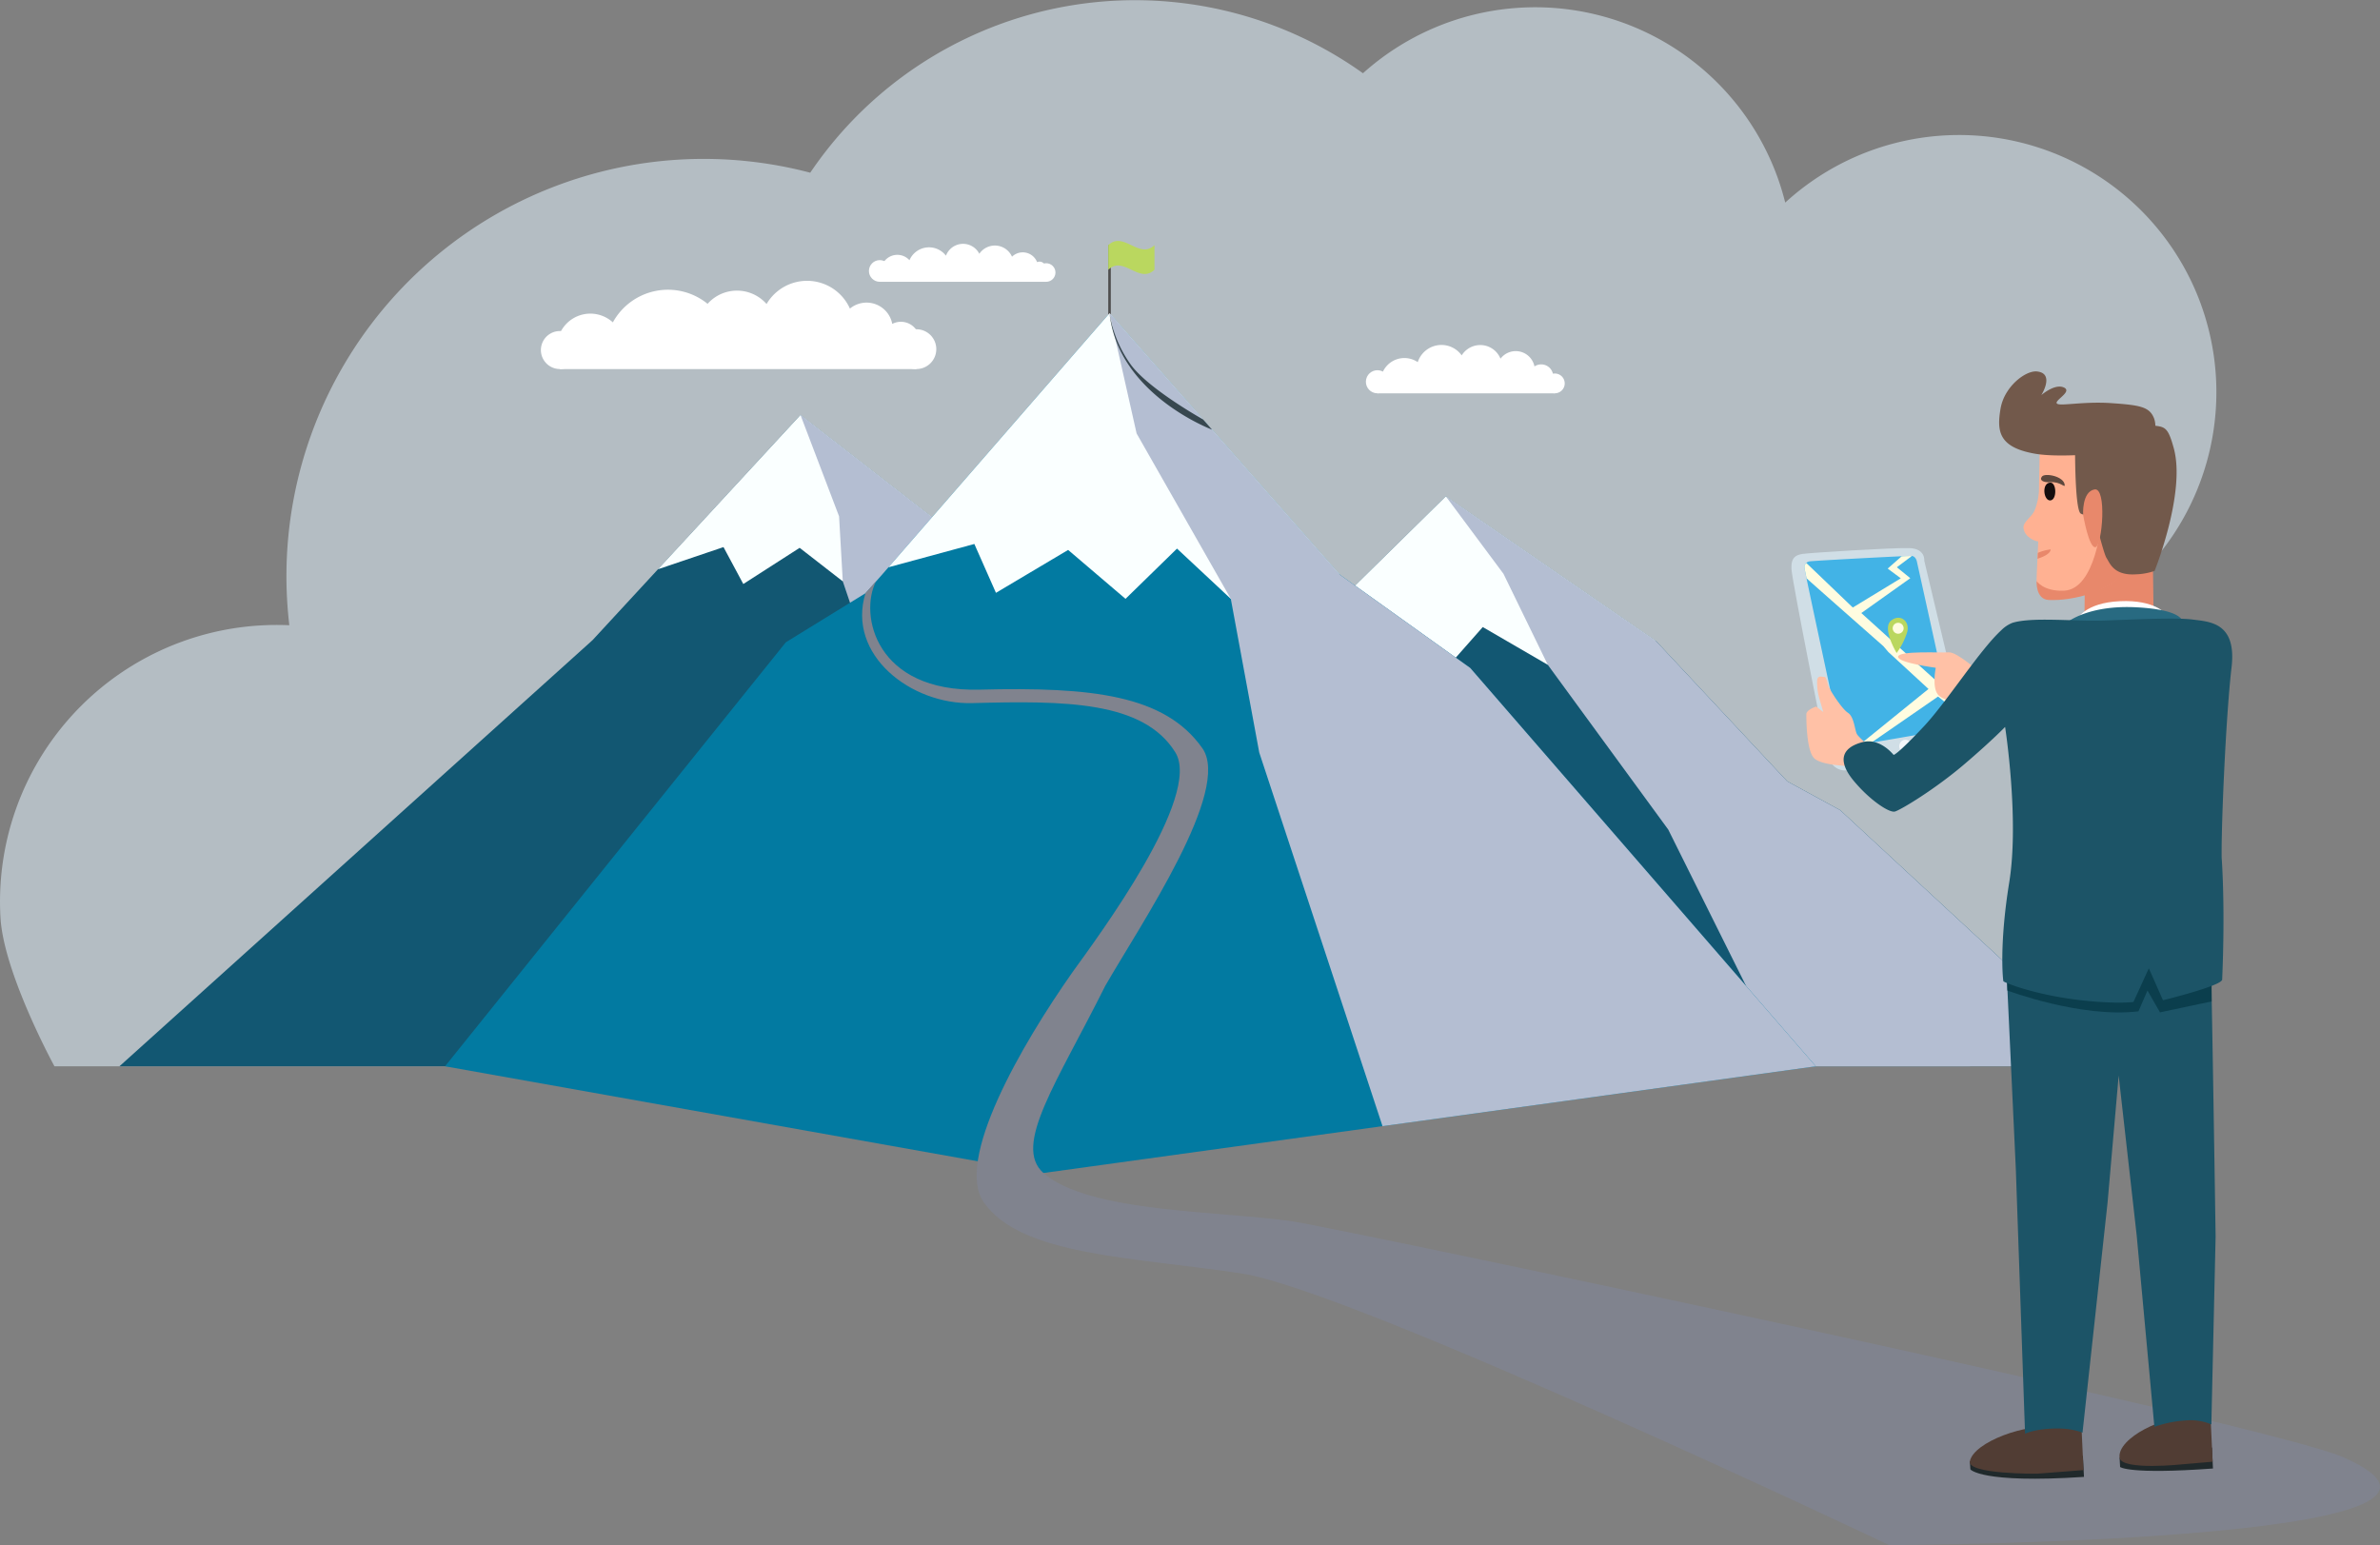
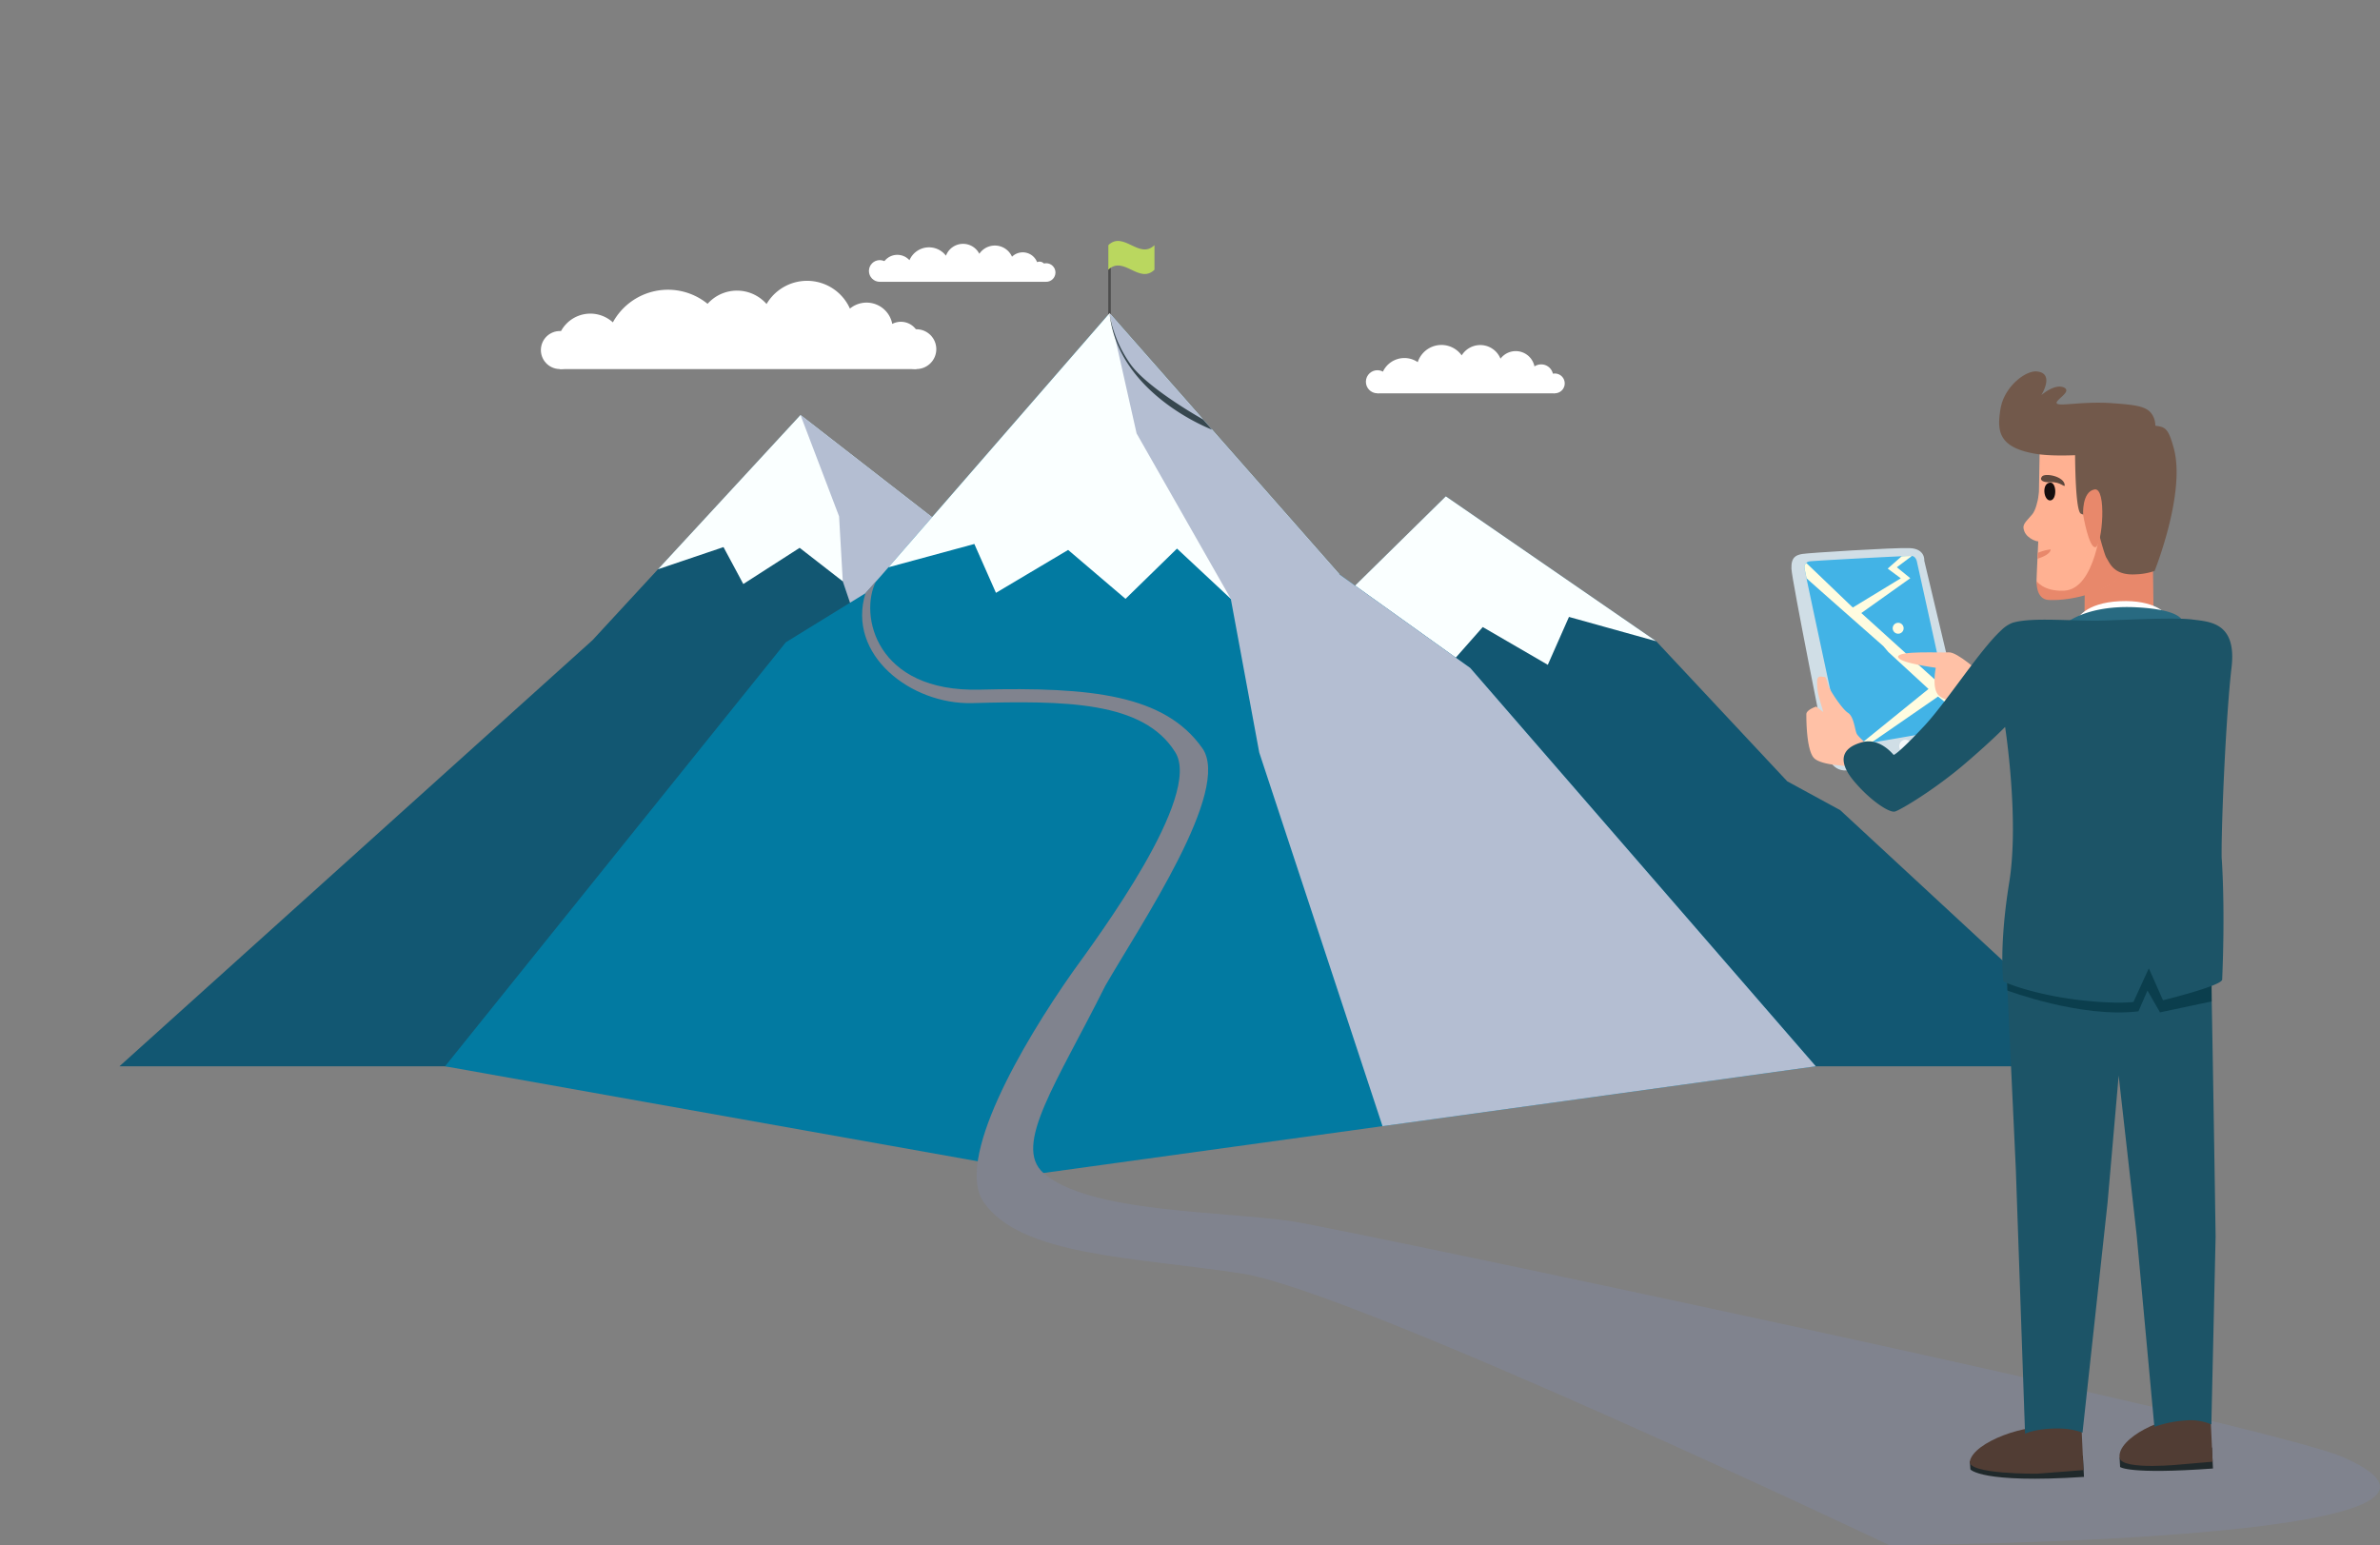
<svg xmlns="http://www.w3.org/2000/svg" viewBox="0 0 871.44 565.76">
  <rect x="0" y="0" width="871.44" height="565.76" fill="#808080" stroke="none" />
  <defs>
    <style>.cls-1{isolation:isolate;}.cls-17,.cls-2{fill:#d0dee6;}.cls-2{opacity:0.65;}.cls-3{fill:#fff;}.cls-4{fill:#125772;}.cls-5{fill:#faffff;}.cls-6{fill:#b4bed2;mix-blend-mode:multiply;}.cls-7{fill:#027aa1;}.cls-8{fill:#80838e;}.cls-9{fill:#4d4d4d;}.cls-10{fill:#bad75f;}.cls-11{fill:#033a39;}.cls-12{fill:#052c46;}.cls-13{fill:#20292b;}.cls-14{fill:#513d34;}.cls-15{fill:#1c5467;}.cls-16{fill:#0b3e4d;}.cls-18{fill:#42b3e6;}.cls-19{fill:#fffce0;}.cls-20{fill:#f5f8fa;}.cls-21{fill:#ffc1a6;}.cls-22{fill:#e8886b;}.cls-23{fill:#ffb192;}.cls-24{fill:#160e0e;}.cls-25{fill:#286a81;}.cls-26{fill:#5e483d;}.cls-27{fill:#72594b;}.cls-28{fill:#37474f;}</style>
  </defs>
  <g class="cls-1">
    <g id="Layer_2" data-name="Layer 2">
      <g id="Layer_1-2" data-name="Layer 1">
-         <path class="cls-2" d="M805.93,111.57A94.26,94.26,0,0,0,653.66,74.18a95.6,95.6,0,0,0-2.85-9.36,94.37,94.37,0,0,0-151.76-38A143.54,143.54,0,0,0,296.67,63.24a152.81,152.81,0,0,0-191.53,156.7q.27,4.53.79,9a105.05,105.05,0,0,0-10.64.08A101.28,101.28,0,0,0,.18,336.09c1.21,20.43,19.76,54.36,19.76,54.36H721.4S769.72,316.66,743,242.89q-1.44-4-3.08-7.79a94.25,94.25,0,0,0,66-123.53Z" />
        <path class="cls-3" d="M336.72,124.67a6.91,6.91,0,0,1-.42,2.37H203.94a12.22,12.22,0,0,1,20.46-9,23,23,0,0,1,34.68-6.79,14.42,14.42,0,0,1,21.6.07A17.19,17.19,0,0,1,311.2,113a9.57,9.57,0,0,1,15.5,5.61,6.76,6.76,0,0,1,3.17-.78A6.85,6.85,0,0,1,336.72,124.67Z" />
        <circle class="cls-3" cx="205.01" cy="128.18" r="6.96" transform="translate(33.16 298.26) rotate(-76.72)" />
        <circle class="cls-3" cx="335.54" cy="127.85" r="7.29" />
        <rect class="cls-3" x="205.01" y="124.79" width="130.53" height="10.36" />
        <path class="cls-3" d="M568.71,137.79a4.4,4.4,0,0,1-.45,2H505.53a8.69,8.69,0,0,1,13.58-7.18,9.12,9.12,0,0,1,16.09-2.48,8,8,0,0,1,14.21,1.21,7,7,0,0,1,12.44,2.84,4.4,4.4,0,0,1,6.86,3.66Z" />
        <circle class="cls-3" cx="504.37" cy="139.81" r="4.23" transform="translate(252.42 598.56) rotate(-76.72)" />
        <circle class="cls-3" cx="569.3" cy="140.41" r="3.63" transform="translate(-15.14 93.01) rotate(-9.22)" />
        <rect class="cls-3" x="504.37" y="138.88" width="64.94" height="5.15" />
        <path class="cls-3" d="M382.83,98a2.13,2.13,0,0,1-.12.72H322.59A6,6,0,0,1,333,95.28a7.8,7.8,0,0,1,13.36-1.65,6.69,6.69,0,0,1,12.22-.7A6.87,6.87,0,0,1,370.55,94a5.64,5.64,0,0,1,9.19,2,2.22,2.22,0,0,1,.89-.19A2.19,2.19,0,0,1,382.83,98Z" />
        <circle class="cls-3" cx="322.13" cy="99.22" r="3.97" />
        <circle class="cls-3" cx="383.06" cy="99.79" r="3.4" />
        <polygon class="cls-3" points="383.06 98.35 322.13 98.35 322.13 103.19 352.71 103.19 383.06 103.19 383.06 98.35" />
        <polygon class="cls-4" points="600.14 390.45 43.73 390.45 216.95 234.41 293.09 151.94 357.92 202.3 600.14 390.45" />
        <polygon class="cls-5" points="357.92 202.3 323.31 197.77 308.59 212.88 292.79 200.6 272.16 213.85 264.91 200.33 240.91 208.45 293.09 151.94 357.92 202.3" />
        <polygon class="cls-6" points="293.09 151.94 307.23 189.07 308.59 212.88 368.64 390.45 600.14 390.45 293.09 151.94" />
        <polygon class="cls-4" points="775.08 390.45 317.19 390.45 473.26 236.94 529.39 181.73 606.42 234.8 654.39 286.09 673.8 296.66 775.08 390.45" />
        <polygon class="cls-5" points="606.42 234.8 574.48 225.9 566.73 243.44 542.92 229.61 529.86 244.4 512.05 229.99 473.26 236.94 529.39 181.73 606.42 234.8" />
-         <polygon class="cls-6" points="529.39 181.73 550.5 210.11 566.73 243.44 610.83 303.77 653.97 390.45 775.08 390.45 673.8 296.66 654.39 286.09 606.42 234.8 529.39 181.73" />
        <polygon class="cls-7" points="664.86 390.45 382.06 429.52 162.95 390.45 287.74 235.18 316.94 217.2 322.58 210.86 406.26 114.68 490.53 210.4 538.33 244.6 664.86 390.45" />
        <path class="cls-8" d="M857.66,533.47c-28.49-12.36-367-83.65-384.4-86.23-26.1-3.87-74.63-3.1-91.2-17.72-11.36-10,5-33.17,22.64-68.55,13.13-22.77,46.34-71.65,35.54-87-13.75-19.5-40.45-22.47-81.48-21.44-38.17,1-44.25-27.39-38-39.68l-3.85,4.32c-7,22.68,16.76,40.9,39.09,40.29,34-.92,62.63-.78,74.33,18,10,16-28.13,67.34-37.6,80.48C374,382.57,349.44,425,360.24,440.31c13.75,19.5,53.79,19.88,94.37,26S691.7,565.76,691.7,565.76,930.37,565,857.66,533.47Z" />
        <rect class="cls-9" x="405.79" y="89.79" width="0.93" height="29.09" />
        <polygon class="cls-5" points="490.53 210.4 463.54 198.87 450.66 219.28 430.96 200.88 412.11 219.28 391.1 201.37 364.67 217.08 356.76 199.19 325.31 207.72 406.26 114.68 490.53 210.4" />
        <polygon class="cls-6" points="406.26 114.68 416.17 158.72 450.66 219.28 461.07 275.53 506.21 412.37 664.86 390.45 538.33 244.6 490.53 210.4 406.26 114.68" />
        <path class="cls-10" d="M422.71,98.78c-5.64,5.39-11.28-5.4-16.92,0v-9c5.64-5.39,11.28,5.39,16.92,0Z" />
        <path class="cls-11" d="M522.93,319.6l.06,0Z" />
        <path class="cls-12" d="M303.15,294.9h0Z" />
        <path class="cls-12" d="M382.06,318.35v0S382.05,318.35,382.06,318.35Z" />
-         <path class="cls-12" d="M300.26,297.8h0Z" />
+         <path class="cls-12" d="M300.26,297.8h0" />
        <path class="cls-12" d="M364.23,313.21h0Z" />
        <path class="cls-12" d="M406.18,328.82Z" />
        <path class="cls-12" d="M237.87,289.35h0Z" />
        <path class="cls-12" d="M277.62,300.35h0Z" />
        <path class="cls-12" d="M224.83,301.33h0Z" />
        <path class="cls-13" d="M721.27,535.11l.19,2.93s3.81,5.25,41.59,2.76l-.39-7.68Z" />
        <path class="cls-14" d="M762.1,521.58l-9.46,1.16c-10.37-1.83-30,5.25-31.37,12.37-.93,4.78,24.6,4.52,24.6,4.52l17-1.32Z" />
        <path class="cls-13" d="M776.09,533.77l.19,3.4s3.06,2.81,34,.56l-.37-7.68Z" />
        <path class="cls-14" d="M809.38,518.51l-7.74,1.1c-8.51-1.9-26.54,7-25.55,14.16.67,4.88,23.62,2.37,23.62,2.37l10.45-.9Z" />
        <path class="cls-15" d="M809.69,521.58a19.39,19.39,0,0,0-9.46-1.44,42,42,0,0,0-11.4,2.33l-6.48-70.1-6.6-58.51-4.07,46.6-9.17,84.17s-3.75-1.79-10.6-1.54c-7.27.26-10.43,1.9-10.43,1.9l-3.38-96.87-3.53-75.39s74.57-4.35,74.78-4.82c.31-.67,1.9,104.83,1.9,104.83Z" />
        <path class="cls-16" d="M735,362.7s26.9,10.16,48,7.62l3.3-7.62,4.58,8,18.9-4v-18.8H734.57Z" />
        <path class="cls-17" d="M719.07,266.29l-14.5-61s.49-4.39-5.43-4.59-37.11,1.75-39.26,2.15-4.12,1.05-3.94,5.42,12.72,66.82,12.72,66.82,1.36,7.59,7.6,7,39.34-8.61,39.34-8.61S720.44,272.06,719.07,266.29Z" />
        <path class="cls-18" d="M701.84,205.49s-.4-1.82-1.88-1.92-36.71,1.79-37.44,2a2.19,2.19,0,0,0-1.84,2.28c.14,1.49,12.86,60.36,13.24,62.46s1.51,3,3.48,2.87,35-5.91,35.91-6.1,1.54-.48,1.54-1.73S701.84,205.49,701.84,205.49Z" />
        <path class="cls-19" d="M713.37,258.05c-.38-1.74-.8-3.73-1.27-5.9l-30.58-27.67,17.94-12.76-4.92-4,5.49-4.13H700c-.26,0-1.64,0-3.72.12l-5.09,4.49,4.79,3.56-17.58,10.7-17-16.3a1.9,1.9,0,0,0-.69,1.71c0,.21.3,1.63.77,3.9,7.66,6.84,28.11,24.83,28.11,24.83l1.85,2.17,14.68,13.51L681,272.64l4.15-.68,24.47-16.9Z" />
-         <path class="cls-10" d="M694.46,239.12s-5.42-9-2.11-11.8,7,.1,6,4A26.32,26.32,0,0,1,694.46,239.12Z" />
        <path class="cls-19" d="M695,232.05a2,2,0,0,1-1.76-2.92,2,2,0,1,1,1.76,2.92Z" />
        <ellipse class="cls-20" cx="697.7" cy="273.36" rx="2.27" ry="2.48" transform="translate(-39.03 136.47) rotate(-10.87)" />
        <path class="cls-21" d="M725.27,246.55s-8.59-7.9-11.75-7.68-18.3-.67-18.53,1.58,13.79,4.07,13.79,4.07-1.59,7.68,1.13,10.17,9.94,2.94,9.94,2.94Z" />
        <path class="cls-21" d="M685,273.67s-4.29-3.51-5.08-4.86-1-6.33-3.28-7.8-6.77-8.47-7.22-10-.8-3.28-1.47-3.16-2.38-.79-2.6,1.24a21.33,21.33,0,0,0,.9,7c.57,2,1.36,4.64,1.36,4.64l-2.6-2s-3.62,1.13-3.62,2.83,0,13.44,2.94,16.15,13.44,2.82,13.44,2.82Z" />
        <polygon class="cls-22" points="788.23 201.75 788.54 225.28 763.23 227 763.35 213.88 779.05 198.54 788.23 201.75" />
        <path class="cls-23" d="M747.05,175.91s-.42,9.47-3,12.5-3.85,3.71-2.79,6.26,5.15,4.48,6.87,3.2,2-6.36,2-6.36Z" />
        <path class="cls-23" d="M752.09,218.46c9.42.43,20.68-2.2,25.65-9.35a16.48,16.48,0,0,0,2.51-8,19.5,19.5,0,0,0,0-2.65s-1.7-27.31-1.66-27.71-12.59-8.48-13-8.66-18.81.61-18.81.61c.2.37-.4,19.61-.34,31.88,0,1.76-.71,15.17-.75,18.18A6.42,6.42,0,0,0,752.09,218.46Z" />
        <path class="cls-22" d="M750.84,201.18a17,17,0,0,0-4.69,1.27c0,.18-.08,2-.09,2.12s.2,0,.3-.09C751.14,202.92,750.84,201.18,750.84,201.18Z" />
        <path class="cls-22" d="M750.15,219.7c9,.42,23-3.34,27.93-10.5,1.78-2.57,2-5.88,2.17-8.08l-10.79-10.35s-1.93,25-13.75,25.53c-7.5.31-10-3.53-10-3.53S745.27,219.47,750.15,219.7Z" />
        <path class="cls-3" d="M760.6,226.72s2.73-6,15.62-6.58S793,224.81,793,224.81Z" />
        <path class="cls-24" d="M750.73,176.72c2.33-.08,2.5,6.34,0,6.52S747.42,176.83,750.73,176.72Z" />
        <path class="cls-25" d="M799.18,227.84s.58-4.59-17.12-5.47S756.73,228,756.73,228s18.39,2.6,26.8,2.7A45.11,45.11,0,0,0,799.18,227.84Z" />
        <path class="cls-15" d="M678.81,286c6,7.18,13,11.7,15,11.17s14.63-8.06,25.8-17.64c9.93-8.5,14.56-13.35,14.56-13.35s5.26,33.75,1.52,56.89-2.28,35.83-2.15,36.23,11.84,5.24,29.77,7.11c12,1.26,17.86.48,17.86.48l5.63-12.33,5.18,11.7s21.58-5.27,21.67-7.58c1.18-27.5-.19-44.62-.19-44.62-.17-11.85,1.54-51.84,3.63-69.7,1.92-16.44-8-16.69-14.17-17.49s-20.8-.06-32.11.34-26.86-1.39-34,.87a12,12,0,0,0-4.06,2.72c-7.91,7.24-20,26.33-28.39,35.25-9.51,10.13-10.93,10.37-11,10.37s-4.92-6.38-11.44-4.66C674.07,273.84,672.82,278.82,678.81,286Z" />
        <path class="cls-26" d="M756,177.57c.11,1.27-1.5-1.27-5.23-1-2.5.17-4.23-.67-3.1-2.08S755.71,174.39,756,177.57Z" />
        <path class="cls-27" d="M759.79,165.07s-.06,21.76,2.09,23,4.88-.89,4.85-.23,3.52,14.89,4.57,16.47c1.24,1.87,2.58,6.49,10.74,6a23.36,23.36,0,0,0,6.87-1.25s11.53-28.73,7-45c-3-10.91-3.83-6.52-15.57-9.66-10-2.68-4.64-.77-10.55-2.28-8.27-2.11-17.13-2.78-19,0s-23,6.15-10.47,11.31S759.79,165.07,759.79,165.07Z" />
        <path class="cls-22" d="M762.74,188.5s-.52-8.38,4.14-9.28,2.85,20.57.41,21.13S762.74,188.5,762.74,188.5Z" />
        <path class="cls-27" d="M788,162.93c-.22.63-.37,1-.37,1s-29.49,4.55-42.73,2.17-13.75-8.36-12.4-16.46a16.69,16.69,0,0,1,2.53-6.33c3-4.65,7.85-7.6,10.8-7.29,6.51.67,1.83,8.28,1.61,8.66.26-.23,5-4.29,8.26-2.79s-3.6,4.74-2.57,5.86,9.51-.85,20-.13S787,149,788.66,153.07C789.92,156.2,788.67,160.88,788,162.93Z" />
        <path class="cls-28" d="M443.8,157.33s-34.44-12.9-37.54-42.65a44.07,44.07,0,0,0,8,19.13c6.75,8.91,26.28,19.8,26.28,19.8Z" />
      </g>
    </g>
  </g>
</svg>